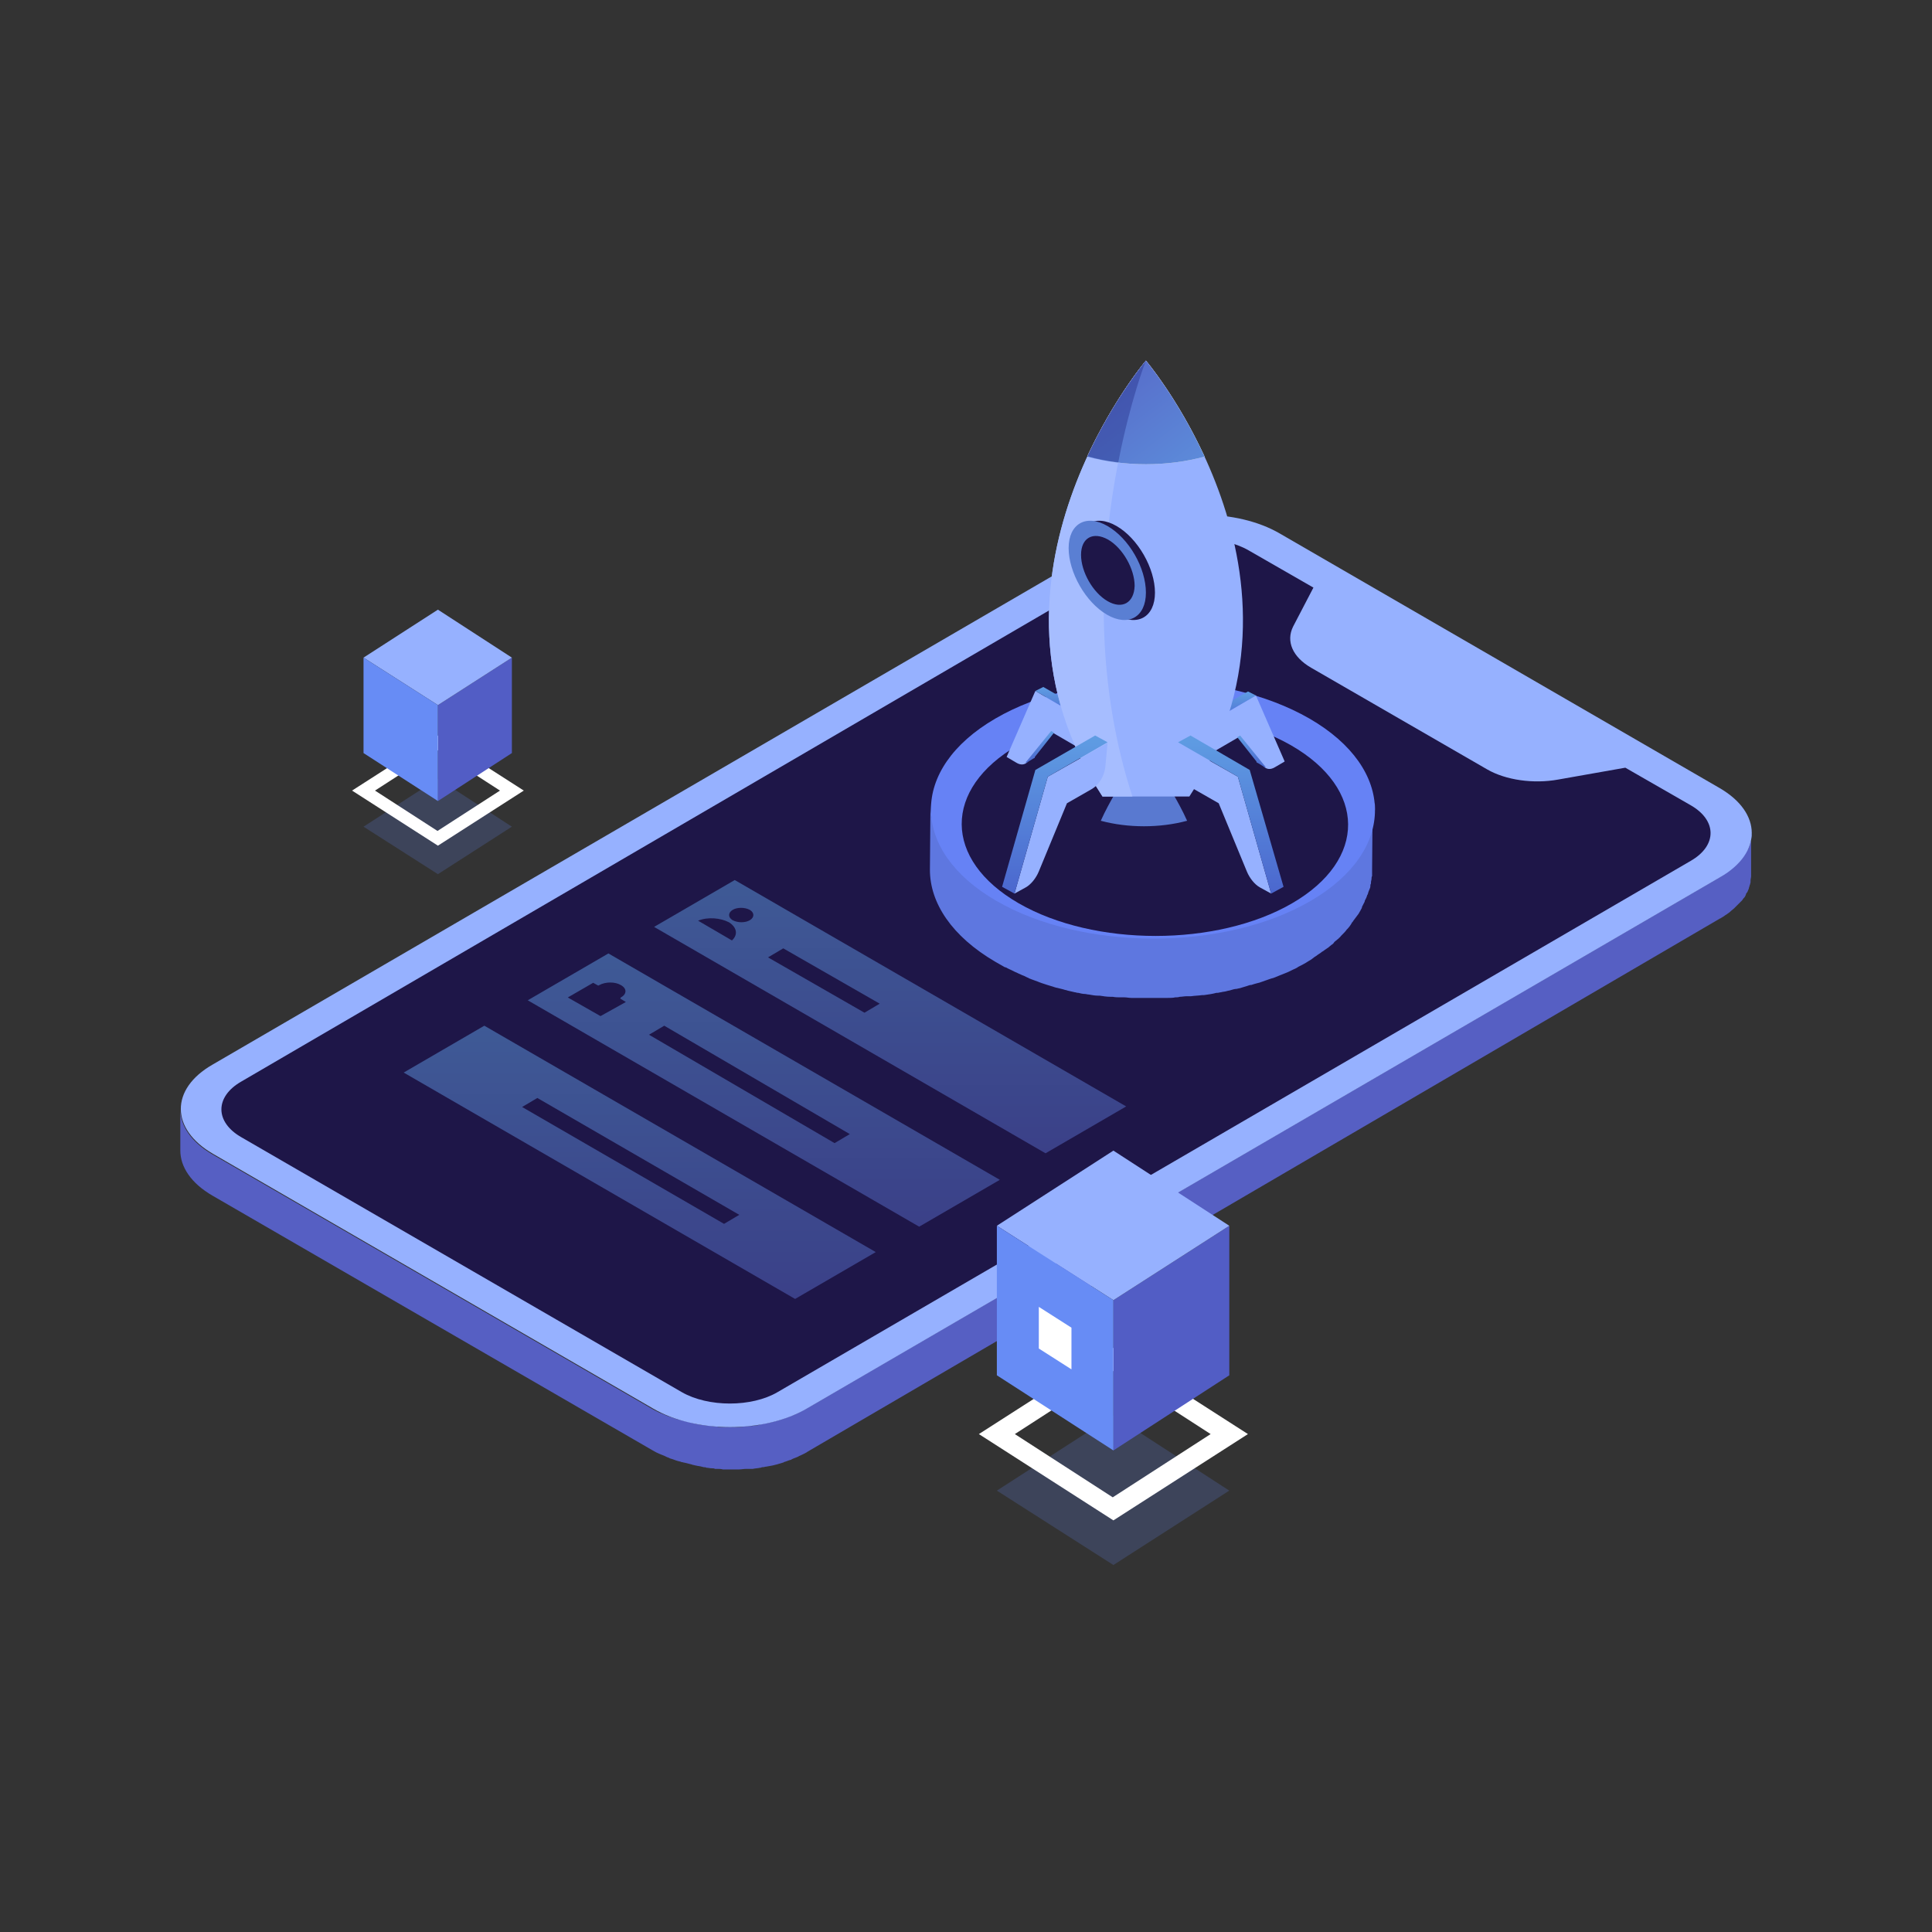
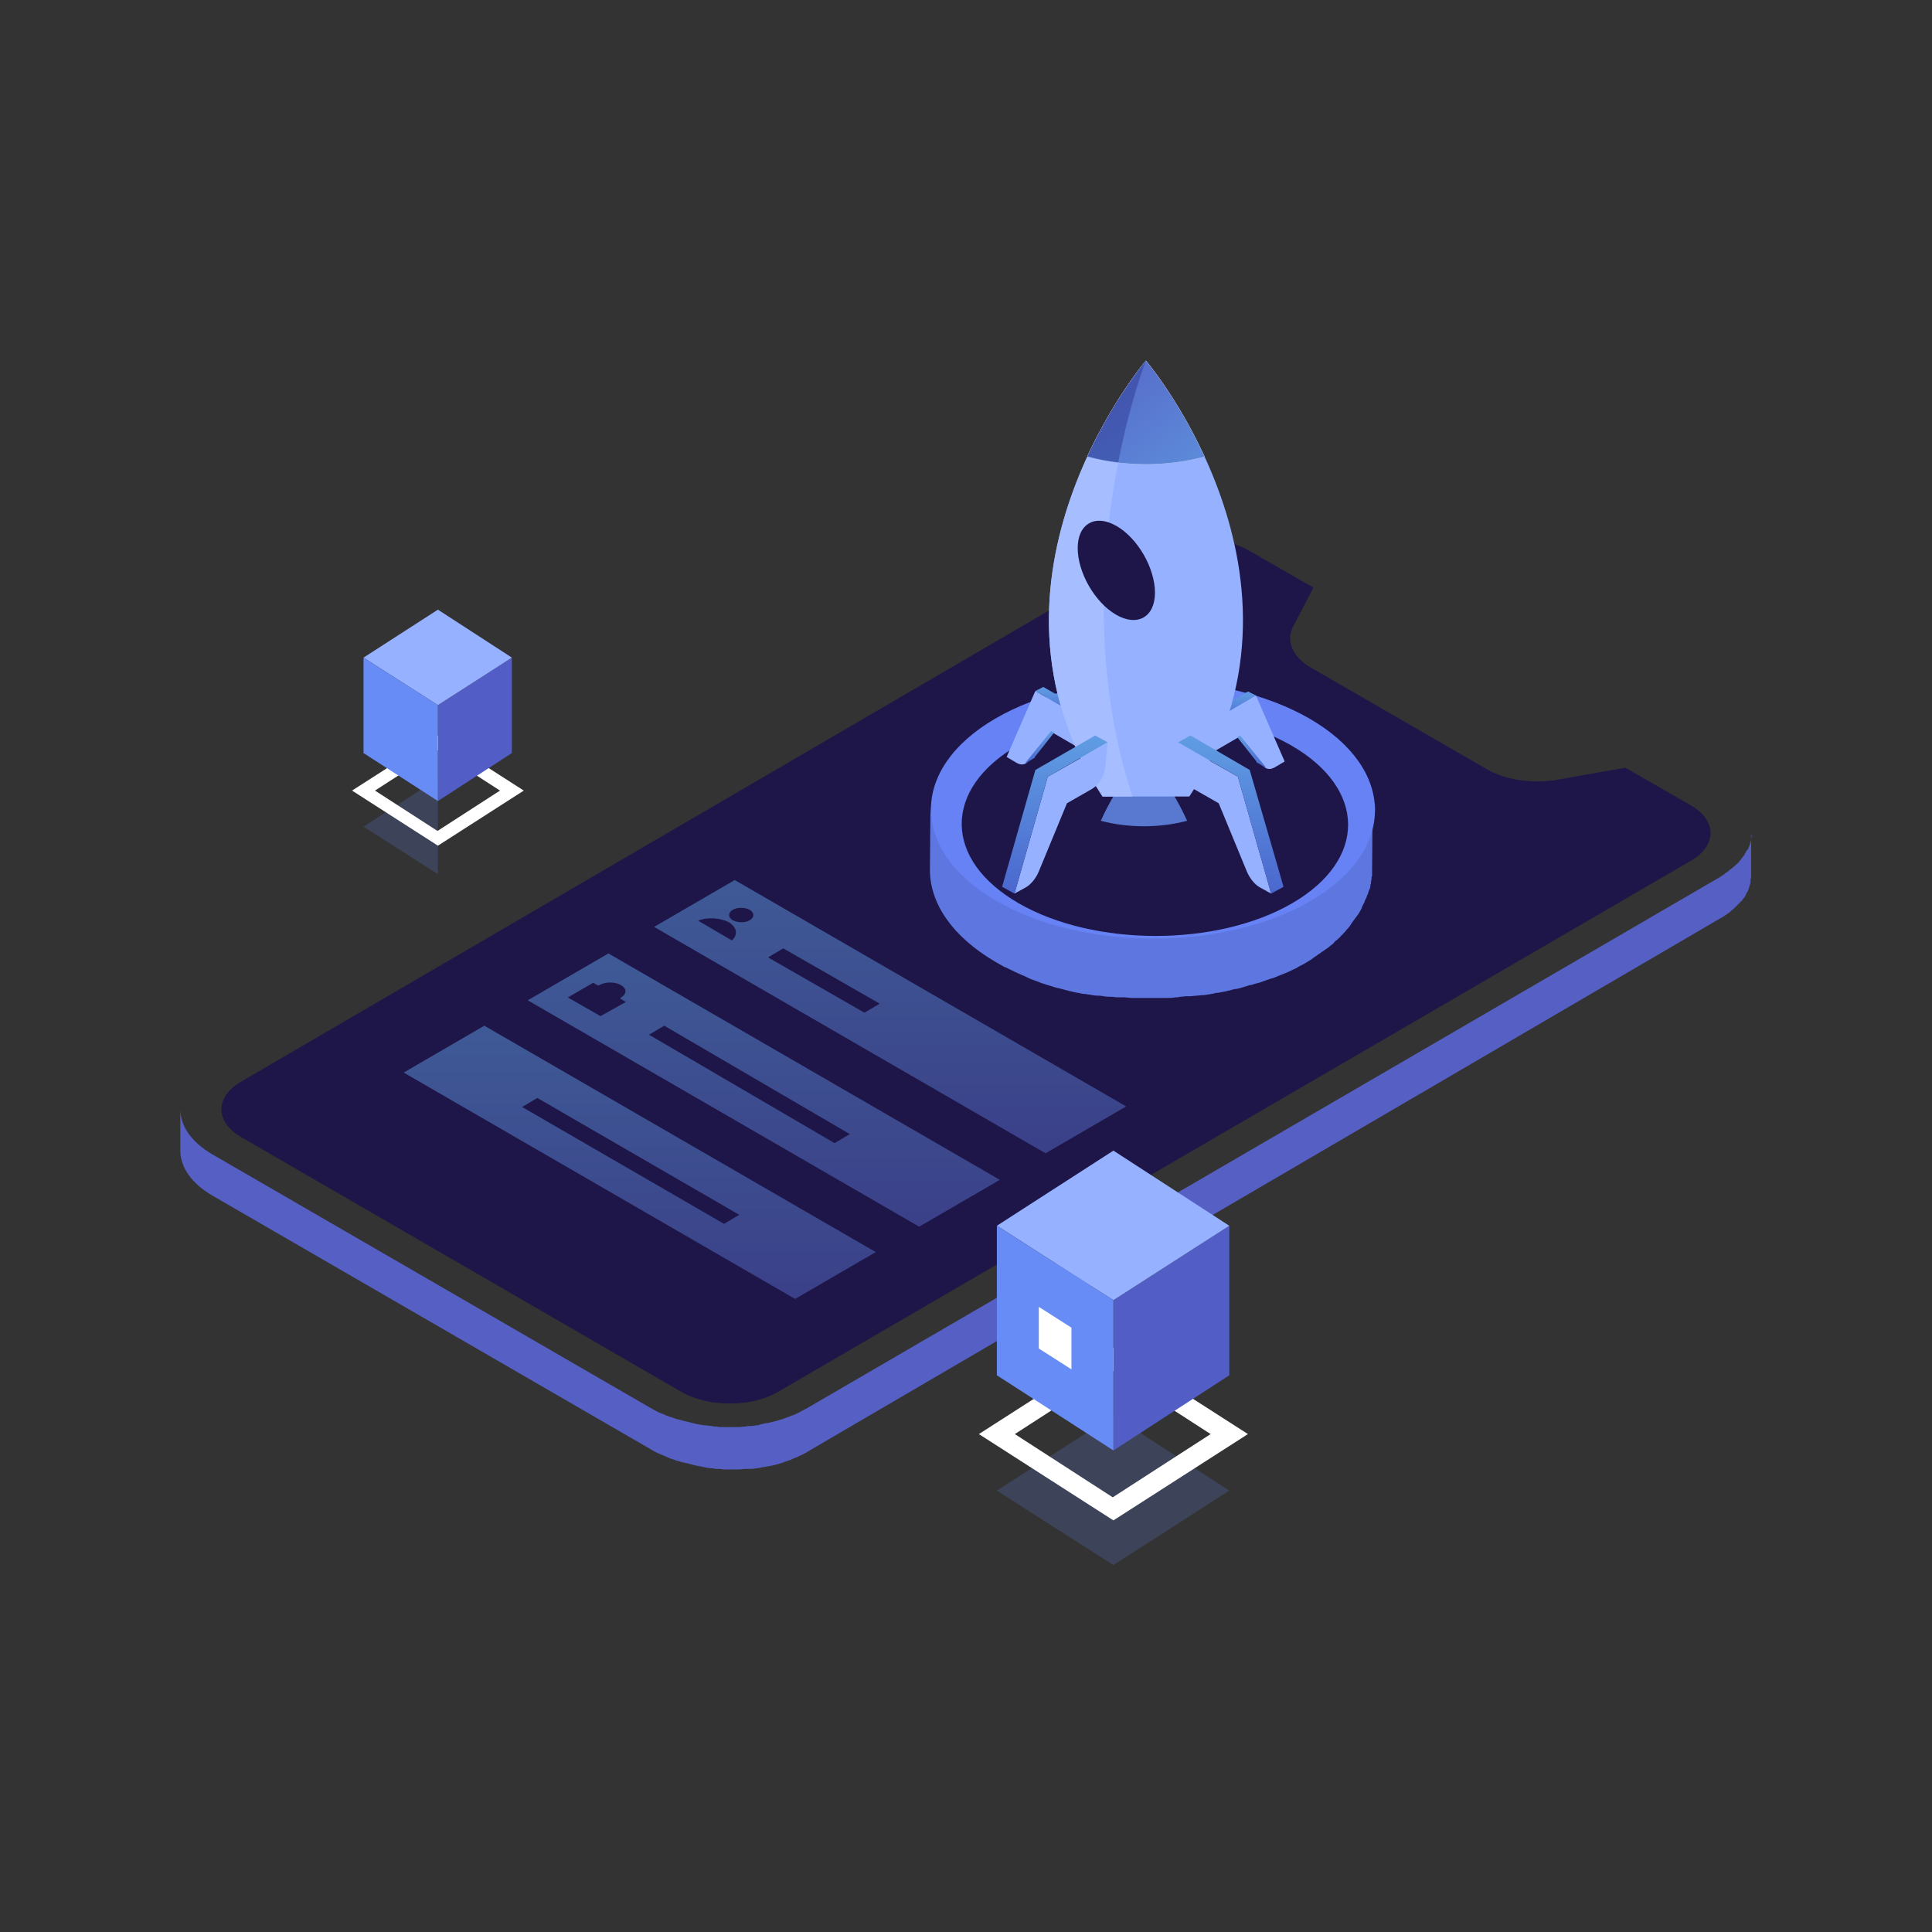
<svg xmlns="http://www.w3.org/2000/svg" width="225" height="225" viewBox="0 0 225 225" fill="none">
  <rect x="0" y="0" width="225" height="225" fill="#333333" stroke="none" />
  <path d="M203.934 97.69V97.755C203.934 97.887 203.869 98.018 203.869 98.084C203.803 98.216 203.803 98.347 203.737 98.479C203.672 98.676 203.606 98.873 203.475 99.005C203.475 99.005 203.475 99.07 203.409 99.07C203.277 99.268 203.212 99.465 203.08 99.662L203.015 99.728C202.883 99.925 202.752 100.057 202.621 100.254L202.555 100.32C202.424 100.517 202.226 100.648 202.029 100.846C201.898 100.977 201.767 101.043 201.635 101.174C201.504 101.24 201.373 101.372 201.307 101.437C201.176 101.569 200.978 101.635 200.847 101.766C200.716 101.898 200.519 101.963 200.387 102.095L94.042 163.965C93.78 164.096 93.451 164.294 93.188 164.425C93.123 164.491 93.057 164.491 92.926 164.557C92.663 164.688 92.4 164.82 92.138 164.885C92.072 164.885 92.072 164.885 92.006 164.951C91.678 165.083 91.415 165.148 91.087 165.28C90.889 165.346 90.627 165.411 90.43 165.477C90.233 165.543 90.101 165.543 89.904 165.609C89.641 165.674 89.444 165.74 89.182 165.74C88.985 165.806 88.853 165.806 88.656 165.872C88.591 165.872 88.525 165.872 88.459 165.937C88.196 166.003 87.868 166.003 87.605 166.069C87.54 166.069 87.408 166.069 87.342 166.069C87.145 166.069 87.014 166.069 86.817 166.135C86.554 166.135 86.226 166.2 85.963 166.2C85.766 166.2 85.569 166.2 85.438 166.2C85.175 166.2 84.978 166.2 84.715 166.2C84.518 166.2 84.321 166.2 84.124 166.2C83.927 166.2 83.664 166.2 83.467 166.135C83.27 166.135 83.073 166.135 82.876 166.069C82.679 166.069 82.482 166.003 82.219 166.003C82.022 166.003 81.825 165.937 81.628 165.937C81.431 165.872 81.168 165.872 80.971 165.806C80.774 165.74 80.642 165.74 80.445 165.674C80.183 165.609 79.92 165.543 79.657 165.477C79.46 165.411 79.329 165.411 79.132 165.346C79.066 165.346 78.935 165.28 78.869 165.28C78.606 165.214 78.344 165.083 78.081 165.017C78.015 165.017 77.949 164.951 77.884 164.951C77.621 164.885 77.424 164.754 77.227 164.688C77.096 164.622 77.03 164.622 76.898 164.557C76.57 164.425 76.242 164.228 75.979 164.096L24.744 134.443C22.248 132.997 21 131.09 21 129.184V133.983C21 135.89 22.248 137.797 24.744 139.243L75.979 168.896C76.307 169.093 76.57 169.225 76.898 169.356C77.03 169.422 77.096 169.422 77.227 169.488C77.424 169.554 77.621 169.685 77.818 169.751C77.884 169.751 77.884 169.751 77.949 169.817C78.015 169.817 78.081 169.882 78.146 169.882C78.409 169.948 78.672 170.08 78.935 170.145C79 170.145 79.132 170.211 79.197 170.211C79.263 170.211 79.329 170.277 79.394 170.277C79.526 170.277 79.591 170.343 79.723 170.343C79.986 170.408 80.248 170.474 80.511 170.54C80.577 170.54 80.642 170.606 80.708 170.606C80.84 170.606 80.905 170.671 81.037 170.671C81.234 170.737 81.496 170.737 81.694 170.803C81.759 170.803 81.891 170.869 81.956 170.869C82.088 170.869 82.153 170.869 82.285 170.934C82.482 170.934 82.679 171 82.942 171C83.073 171 83.138 171 83.27 171.066C83.336 171.066 83.467 171.066 83.533 171.066C83.73 171.066 83.993 171.066 84.189 171.132C84.321 171.132 84.387 171.132 84.518 171.132C84.584 171.132 84.715 171.132 84.781 171.132C85.043 171.132 85.24 171.132 85.503 171.132C85.635 171.132 85.766 171.132 85.832 171.132C85.897 171.132 85.963 171.132 86.029 171.132C86.291 171.132 86.62 171.066 86.883 171.066C87.014 171.066 87.145 171.066 87.211 171.066C87.277 171.066 87.342 171.066 87.408 171.066C87.474 171.066 87.605 171.066 87.671 171.066C87.934 171 88.262 171 88.525 170.934C88.591 170.934 88.656 170.934 88.722 170.869C88.787 170.869 88.787 170.869 88.853 170.869C88.985 170.869 89.116 170.803 89.247 170.803C89.51 170.737 89.707 170.737 89.97 170.671C90.167 170.606 90.298 170.606 90.495 170.54C90.692 170.474 90.955 170.408 91.152 170.343C91.218 170.343 91.218 170.343 91.284 170.277C91.546 170.211 91.809 170.08 92.072 170.014C92.138 170.014 92.138 170.014 92.203 169.948C92.466 169.817 92.729 169.751 92.991 169.619C93.057 169.554 93.123 169.554 93.254 169.488C93.517 169.356 93.845 169.225 94.108 169.028L200.322 106.96C200.387 106.96 200.453 106.895 200.453 106.895C200.584 106.829 200.65 106.763 200.781 106.697C200.913 106.566 201.11 106.5 201.241 106.369C201.373 106.303 201.504 106.171 201.57 106.106C201.701 105.974 201.832 105.908 201.964 105.777L202.029 105.711C202.161 105.58 202.358 105.382 202.489 105.251L202.555 105.185C202.621 105.119 202.752 104.988 202.818 104.922C202.883 104.856 202.949 104.791 203.015 104.659L203.08 104.593C203.212 104.462 203.277 104.33 203.343 104.133C203.343 104.067 203.409 104.002 203.409 104.002C203.409 104.002 203.409 103.936 203.475 103.936C203.54 103.804 203.606 103.607 203.672 103.476V103.41C203.737 103.278 203.737 103.147 203.803 103.015C203.803 102.95 203.869 102.818 203.869 102.752C203.869 102.687 203.869 102.687 203.869 102.621V102.555C203.869 102.358 203.934 102.226 203.934 102.029C203.934 101.963 203.934 101.963 203.934 101.898V97.098C204 97.229 204 97.427 203.934 97.69Z" fill="#565FC3" />
-   <path d="M200.257 91.772C205.249 94.665 205.249 99.333 200.323 102.16L93.978 164.031C89.051 166.923 80.972 166.923 76.046 164.031L24.811 134.378C19.819 131.485 19.819 126.816 24.745 123.989L131.09 62.119C136.017 59.226 144.03 59.226 149.022 62.119L200.257 91.772Z" fill="#96B1FF" />
  <path d="M90.559 162.124L196.904 100.254C199.992 98.478 199.992 95.52 196.839 93.745L189.285 89.405L181.468 90.786C178.578 91.312 175.359 90.852 173.192 89.602L152.698 77.767C150.53 76.518 149.742 74.677 150.596 72.968L152.961 68.431L145.407 64.092C142.32 62.316 137.262 62.316 134.175 64.092L28.092 125.962C25.005 127.737 25.005 130.696 28.158 132.471L79.393 162.124C82.48 163.899 87.538 163.899 90.559 162.124Z" fill="#1E1648" />
-   <path d="M50.999 101.805L42.336 96.275L50.999 90.689L59.613 96.275L50.999 101.805Z" fill="#678BF5" fill-opacity="0.2" />
+   <path d="M50.999 101.805L42.336 96.275L50.999 90.689L50.999 101.805Z" fill="#678BF5" fill-opacity="0.2" />
  <path d="M51 98.487L41 92.071L51 85.656L61 92.071L51 98.487ZM43.673 92.071L50.95 96.772L58.228 92.071L50.95 87.371L43.673 92.071Z" fill="white" />
  <path d="M59.614 87.702L51 93.288V82.116L59.614 76.586V87.702Z" fill="#525DC5" />
  <path d="M50.999 82.116L42.336 76.586L50.999 71L59.613 76.586L50.999 82.116Z" fill="#96B1FF" />
  <path d="M50.999 93.288L42.336 87.702V76.586L50.999 82.116V93.288Z" fill="#678CF5" />
  <path opacity="0.5" d="M85.569 102.489L76.176 107.946L121.762 134.312L131.155 128.855L85.569 102.489ZM85.24 109.524L81.299 107.223C82.416 106.763 83.927 106.894 84.912 107.42C85.832 108.012 85.963 108.867 85.24 109.524ZM87.342 107.157C86.817 107.486 85.897 107.486 85.306 107.157C84.781 106.829 84.781 106.303 85.306 105.974C85.832 105.645 86.751 105.645 87.342 105.974C87.868 106.303 87.868 106.829 87.342 107.157ZM100.677 117.94L89.444 111.497L91.218 110.445L102.45 116.888L100.677 117.94Z" fill="url(#paint0_linear_601_6243)" />
  <path opacity="0.5" d="M70.854 111.037L61.461 116.494L107.047 142.859L116.44 137.402L70.854 111.037ZM69.934 118.335L66.125 116.165L69.081 114.456L69.672 114.784L69.803 114.719C70.525 114.324 71.642 114.324 72.299 114.719C73.022 115.113 73.022 115.771 72.299 116.165L72.233 116.297L72.89 116.691L69.934 118.335ZM97.194 133.128L75.583 120.505L77.357 119.453L98.967 132.076L97.194 133.128Z" fill="url(#paint1_linear_601_6243)" />
  <path opacity="0.5" d="M56.405 119.453L47.012 124.91L92.597 151.275L101.991 145.818L56.405 119.453ZM84.321 142.531L60.806 128.921L62.579 127.869L86.095 141.479L84.321 142.531Z" fill="url(#paint2_linear_601_6243)" />
  <path d="M160.123 93.796C160.123 93.928 160.123 94.059 160.123 94.191C160.123 94.323 160.123 94.388 160.057 94.52C160.057 94.651 159.991 94.783 159.991 94.914C159.991 95.046 159.926 95.112 159.926 95.243C159.926 95.374 159.86 95.506 159.86 95.638C159.86 95.769 159.794 95.835 159.729 95.966C159.663 96.098 159.663 96.229 159.597 96.361C159.532 96.492 159.532 96.558 159.466 96.689C159.4 96.821 159.335 96.953 159.269 97.084C159.203 97.216 159.138 97.281 159.138 97.413C159.072 97.544 159.006 97.676 158.94 97.807C158.875 97.939 158.809 98.004 158.743 98.136C158.678 98.267 158.546 98.465 158.481 98.596C158.415 98.662 158.349 98.793 158.284 98.859C158.152 99.056 158.021 99.188 157.889 99.385C157.824 99.451 157.758 99.517 157.692 99.648C157.692 99.714 157.627 99.714 157.627 99.78C157.495 99.977 157.364 100.108 157.233 100.306C157.167 100.371 157.167 100.371 157.101 100.437C156.904 100.634 156.773 100.832 156.576 101.029C156.51 101.095 156.51 101.095 156.444 101.16C156.313 101.292 156.182 101.423 155.985 101.555C155.853 101.686 155.722 101.752 155.59 101.884C155.459 102.015 155.328 102.081 155.262 102.212C155.131 102.344 154.999 102.41 154.868 102.541C154.737 102.607 154.605 102.738 154.474 102.804C154.342 102.936 154.211 103.001 154.014 103.133C153.883 103.199 153.751 103.33 153.62 103.396C153.489 103.527 153.291 103.593 153.16 103.725C152.963 103.856 152.766 103.988 152.569 104.119C152.175 104.316 151.781 104.579 151.387 104.777C151.255 104.842 151.124 104.908 151.058 104.974C150.73 105.105 150.401 105.303 150.073 105.434C149.942 105.5 149.876 105.566 149.744 105.566C149.35 105.763 148.891 105.894 148.431 106.092C148.365 106.092 148.299 106.157 148.168 106.157C147.774 106.289 147.445 106.42 147.051 106.552C146.92 106.618 146.723 106.683 146.592 106.683C146.395 106.749 146.197 106.815 145.935 106.881C145.738 106.946 145.606 107.012 145.409 107.012C145.212 107.078 144.949 107.144 144.752 107.209C144.555 107.275 144.424 107.275 144.227 107.341C144.03 107.407 143.767 107.472 143.57 107.472C143.373 107.538 143.176 107.538 143.045 107.604C142.847 107.67 142.585 107.67 142.388 107.735C142.191 107.801 142.059 107.801 141.862 107.801C141.402 107.867 140.877 107.998 140.417 108.064C140.351 108.064 140.286 108.064 140.22 108.064C139.76 108.13 139.366 108.196 138.906 108.196C138.709 108.196 138.578 108.261 138.381 108.261C138.118 108.261 137.855 108.327 137.527 108.327C137.33 108.327 137.199 108.327 137.001 108.393C136.739 108.393 136.41 108.393 136.148 108.459C136.016 108.459 135.819 108.459 135.688 108.459C135.425 108.459 135.162 108.459 134.9 108.459C134.702 108.459 134.571 108.459 134.374 108.459C134.111 108.459 133.849 108.459 133.586 108.459C133.454 108.459 133.257 108.459 133.126 108.459C132.863 108.459 132.601 108.459 132.403 108.459C132.206 108.459 132.075 108.459 131.878 108.459C131.615 108.459 131.353 108.393 131.09 108.393C130.958 108.393 130.761 108.393 130.63 108.393C130.302 108.393 129.973 108.327 129.645 108.327C129.579 108.327 129.448 108.327 129.382 108.327C128.988 108.261 128.528 108.196 128.134 108.196C128.068 108.196 128.003 108.196 127.937 108.13C127.608 108.064 127.214 107.998 126.886 107.998C126.755 107.998 126.623 107.933 126.426 107.933C126.163 107.867 125.901 107.867 125.638 107.801C125.507 107.801 125.375 107.735 125.244 107.735C124.981 107.67 124.653 107.604 124.39 107.538C124.258 107.472 124.061 107.472 123.93 107.407C123.667 107.341 123.405 107.275 123.142 107.209C123.01 107.144 122.879 107.144 122.682 107.078C122.288 106.946 121.894 106.815 121.434 106.683C121.368 106.683 121.303 106.618 121.237 106.618C120.777 106.486 120.317 106.289 119.858 106.092C119.66 106.026 119.463 105.96 119.332 105.894C119.201 105.829 119.069 105.763 118.872 105.697C118.675 105.631 118.478 105.5 118.281 105.434C118.15 105.368 118.018 105.303 117.887 105.237C117.69 105.105 117.427 105.04 117.23 104.908C117.099 104.842 117.033 104.777 116.902 104.777C116.573 104.579 116.245 104.448 115.982 104.251C110.859 101.292 108.363 97.413 108.363 93.534L108.297 101.292C108.297 105.171 110.859 109.05 115.916 112.009C116.245 112.206 116.508 112.338 116.836 112.535C116.967 112.601 117.033 112.667 117.164 112.667C117.361 112.798 117.559 112.864 117.821 112.995C117.953 113.061 118.084 113.127 118.215 113.193C118.412 113.258 118.61 113.39 118.807 113.456C118.938 113.521 119.069 113.587 119.266 113.653C119.398 113.719 119.529 113.784 119.66 113.85C119.726 113.85 119.726 113.85 119.792 113.916C120.252 114.113 120.711 114.245 121.171 114.442C121.237 114.442 121.303 114.508 121.368 114.508C121.762 114.639 122.157 114.771 122.616 114.902C122.682 114.902 122.748 114.968 122.813 114.968C122.879 114.968 122.945 115.034 123.076 115.034C123.339 115.099 123.602 115.165 123.864 115.231C123.996 115.297 124.193 115.297 124.324 115.362C124.587 115.428 124.915 115.494 125.178 115.56C125.309 115.56 125.375 115.625 125.507 115.625H125.572C125.835 115.691 126.098 115.757 126.36 115.757C126.492 115.757 126.623 115.823 126.82 115.823C127.149 115.888 127.543 115.954 127.871 115.954C127.937 115.954 128.003 115.954 128.068 115.954C128.462 116.02 128.922 116.086 129.316 116.086C129.382 116.086 129.513 116.086 129.579 116.086C129.907 116.151 130.236 116.151 130.564 116.151C130.696 116.151 130.827 116.151 130.958 116.151C131.221 116.151 131.484 116.217 131.747 116.217C131.944 116.217 132.075 116.217 132.272 116.217C132.535 116.217 132.798 116.217 132.995 116.217H133.06C133.192 116.217 133.323 116.217 133.454 116.217C133.717 116.217 133.98 116.217 134.243 116.217C134.44 116.217 134.571 116.217 134.768 116.217C135.031 116.217 135.294 116.217 135.556 116.217C135.622 116.217 135.622 116.217 135.688 116.217C135.819 116.217 135.951 116.217 136.016 116.217C136.279 116.217 136.607 116.217 136.87 116.151C137.067 116.151 137.199 116.151 137.396 116.086C137.658 116.086 137.921 116.02 138.249 116.02C138.315 116.02 138.447 116.02 138.512 116.02C138.578 116.02 138.644 116.02 138.709 116.02C139.169 115.954 139.563 115.954 140.023 115.888C140.089 115.888 140.154 115.888 140.22 115.888C140.68 115.823 141.205 115.757 141.665 115.625C141.731 115.625 141.731 115.625 141.797 115.625C141.928 115.625 142.059 115.56 142.191 115.56C142.388 115.494 142.65 115.494 142.847 115.428C143.045 115.362 143.242 115.362 143.373 115.297C143.57 115.231 143.833 115.165 144.03 115.165C144.227 115.099 144.424 115.099 144.555 115.034C144.752 114.968 145.015 114.902 145.212 114.836C145.409 114.771 145.541 114.705 145.738 114.705C145.935 114.639 146.132 114.573 146.395 114.508C146.46 114.508 146.592 114.442 146.657 114.442C146.723 114.442 146.789 114.376 146.854 114.376C147.248 114.245 147.577 114.113 147.971 113.982C148.037 113.982 148.102 113.916 148.234 113.916C148.694 113.719 149.088 113.587 149.547 113.39C149.679 113.324 149.744 113.324 149.876 113.258C150.204 113.127 150.533 112.93 150.861 112.798C150.992 112.732 151.124 112.667 151.19 112.601C151.584 112.404 151.978 112.206 152.372 111.943C152.503 111.878 152.569 111.812 152.7 111.746C152.766 111.68 152.897 111.615 152.963 111.549C153.094 111.417 153.292 111.352 153.423 111.22C153.554 111.154 153.686 111.023 153.817 110.957C153.948 110.826 154.145 110.76 154.277 110.628C154.408 110.563 154.54 110.431 154.671 110.365C154.802 110.234 154.934 110.168 155.065 110.037C155.196 109.971 155.328 109.839 155.393 109.708C155.525 109.576 155.656 109.511 155.788 109.379C155.853 109.313 155.919 109.313 155.919 109.248C156.05 109.182 156.116 109.05 156.182 108.985C156.247 108.919 156.247 108.919 156.313 108.853C156.51 108.656 156.707 108.459 156.839 108.261C156.904 108.196 156.904 108.196 156.97 108.13C157.101 107.998 157.233 107.801 157.364 107.604C157.364 107.538 157.43 107.538 157.43 107.472C157.43 107.472 157.43 107.407 157.495 107.407C157.561 107.341 157.561 107.275 157.627 107.209C157.758 107.012 157.889 106.881 158.021 106.683C158.087 106.618 158.152 106.486 158.218 106.42C158.284 106.289 158.415 106.092 158.481 105.96C158.481 105.894 158.546 105.894 158.546 105.829C158.612 105.763 158.612 105.697 158.612 105.631C158.678 105.5 158.743 105.368 158.809 105.237C158.875 105.105 158.94 105.04 158.94 104.908C159.006 104.777 159.072 104.645 159.138 104.514C159.138 104.448 159.203 104.382 159.203 104.316C159.203 104.251 159.269 104.185 159.269 104.185C159.335 104.053 159.335 103.922 159.4 103.79C159.466 103.659 159.466 103.593 159.532 103.462C159.597 103.33 159.597 103.199 159.597 103.067C159.597 103.001 159.663 102.936 159.663 102.87C159.663 102.804 159.663 102.804 159.663 102.738C159.663 102.607 159.729 102.475 159.729 102.344C159.729 102.212 159.729 102.147 159.794 102.015C159.794 101.884 159.794 101.752 159.794 101.621C159.794 101.555 159.794 101.489 159.794 101.423C159.794 101.358 159.794 101.292 159.794 101.226L159.86 93.468C160.123 93.534 160.123 93.665 160.123 93.796Z" fill="#5E77E0" />
  <path d="M152.501 83.685C162.617 89.537 162.683 99.07 152.633 104.922C142.583 110.774 126.161 110.774 116.046 104.922C105.93 99.07 105.865 89.537 115.915 83.685C125.964 77.834 142.32 77.834 152.501 83.685Z" fill="#6682F5" />
  <path d="M150.362 86.802C159.165 91.871 159.222 100.129 150.476 105.198C141.731 110.267 127.441 110.267 118.638 105.198C109.835 100.129 109.778 91.871 118.524 86.802C127.269 81.733 141.502 81.733 150.362 86.802Z" fill="#1E1648" />
  <path d="M146.263 80.989L149.613 88.682L148.497 89.339C147.971 89.668 147.511 89.602 147.183 89.274L144.358 85.789L141.534 87.433L140.352 84.474L146.263 80.989Z" fill="#96B1FF" />
  <path d="M141.532 87.367L140.678 86.907L139.496 83.882L140.35 84.408L141.532 87.367Z" fill="#001D2E" />
  <path d="M147.378 89.405L146.524 88.879C146.458 88.879 146.458 88.813 146.393 88.813C146.327 88.813 146.327 88.748 146.327 88.682L144.094 85.855L144.422 85.657L147.247 89.142L147.312 89.208C147.312 89.208 147.312 89.208 147.378 89.274C147.312 89.405 147.312 89.405 147.378 89.405Z" fill="url(#paint3_linear_601_6243)" />
  <path d="M145.342 80.529L139.496 83.882L140.35 84.408L146.262 80.989L145.342 80.529Z" fill="url(#paint4_linear_601_6243)" />
  <path d="M120.58 80.463L117.23 88.156L118.347 88.813C118.873 89.142 119.332 89.076 119.661 88.748L122.485 85.263L125.31 86.907L126.492 83.948L120.58 80.463Z" fill="#96B1FF" />
  <path d="M125.309 86.841L126.163 86.381L127.345 83.356L126.491 83.882L125.309 86.841Z" fill="#001D2E" />
  <path d="M119.465 88.879L120.319 88.353C120.384 88.353 120.384 88.287 120.45 88.287C120.516 88.287 120.516 88.222 120.516 88.156L122.749 85.329L122.421 85.131L119.596 88.616L119.531 88.682C119.531 88.682 119.531 88.682 119.465 88.748C119.531 88.879 119.531 88.879 119.465 88.879Z" fill="url(#paint5_linear_601_6243)" />
  <path d="M121.502 80.003L127.348 83.356L126.494 83.882L120.582 80.463L121.502 80.003Z" fill="url(#paint6_linear_601_6243)" />
  <path d="M129.841 92.43C129.316 93.35 128.725 94.402 128.199 95.586C131.352 96.44 135.096 96.44 138.249 95.586C137.724 94.402 137.132 93.35 136.607 92.43H129.841Z" fill="#5979D0" />
  <path d="M133.455 42C133.455 42 111.845 67.445 128.397 92.758H133.389H133.455H133.521H138.513C155.066 67.445 133.455 42 133.455 42Z" fill="#96B1FF" />
  <path d="M140.288 53.177C135.952 54.361 130.96 54.361 126.625 53.177C129.778 46.339 133.456 42 133.456 42C133.456 42 137.135 46.339 140.288 53.177Z" fill="url(#paint7_linear_601_6243)" />
  <path d="M128.397 92.758H131.879C123.537 67.182 133.455 42 133.455 42C133.455 42 111.845 67.445 128.397 92.758Z" fill="#A6BDFF" />
  <path d="M133.456 42C133.391 42.132 131.617 46.734 130.238 53.835C128.99 53.703 127.807 53.44 126.625 53.112C129.778 46.405 133.391 42.132 133.456 42Z" fill="url(#paint8_linear_601_6243)" />
  <path d="M144.162 90.457L148.037 104.067L146.724 103.344C146.132 103.015 145.541 102.292 145.213 101.503L141.929 93.547L139.17 91.969C138.185 91.443 137.593 90.391 137.462 89.339L137.199 86.512L144.162 90.457Z" fill="#96B1FF" />
  <path d="M145.541 89.668L138.644 85.657L137.199 86.447L144.162 90.457L148.037 104.067L149.482 103.278L145.541 89.668Z" fill="url(#paint9_linear_601_6243)" />
  <path d="M122.024 90.457L118.148 104.067L119.462 103.344C120.053 103.015 120.644 102.292 120.973 101.503L124.257 93.547L127.016 91.969C128.001 91.443 128.592 90.391 128.724 89.339L128.987 86.512L122.024 90.457Z" fill="#96B1FF" />
  <path d="M127.541 85.657L120.579 89.668L116.703 103.278L118.148 104.067L122.024 90.457L128.986 86.447L127.541 85.657Z" fill="url(#paint10_linear_601_6243)" />
  <path d="M140.284 53.177C135.948 54.361 130.956 54.361 126.621 53.177C129.774 46.339 133.452 42 133.452 42C133.452 42 137.131 46.339 140.284 53.177Z" fill="url(#paint11_linear_601_6243)" />
  <path opacity="0.33" d="M133.452 42C133.387 42.132 131.613 46.734 130.234 53.835C128.986 53.703 127.803 53.44 126.621 53.112C129.774 46.405 133.387 42.132 133.452 42Z" fill="#161C75" />
  <path d="M130.04 61.264C127.544 59.818 125.508 61.002 125.508 63.829C125.508 66.656 127.478 70.141 129.974 71.587C132.47 73.034 134.507 71.85 134.507 69.023C134.507 66.196 132.536 62.711 130.04 61.264Z" fill="#1E1648" />
-   <path d="M128.985 61.264C126.489 59.818 124.453 61.002 124.453 63.829C124.453 66.656 126.424 70.141 128.92 71.587C131.416 73.034 133.452 71.85 133.452 69.023C133.452 66.13 131.481 62.711 128.985 61.264Z" fill="#5A7FD3" />
  <path d="M128.986 70.009C127.278 69.023 125.898 66.59 125.898 64.618C125.898 62.645 127.278 61.856 129.051 62.843C130.759 63.829 132.139 66.261 132.139 68.234C132.073 70.207 130.693 70.996 128.986 70.009Z" fill="#1E1648" />
  <path d="M129.667 182.262L116.094 173.597L129.667 164.846L143.162 173.597L129.667 182.262Z" fill="#678BF5" fill-opacity="0.2" />
  <path d="M129.667 177.063L114 167.012L129.667 156.961L145.334 167.012L129.667 177.063ZM118.188 167.012L129.589 174.377L140.99 167.012L129.589 159.647L118.188 167.012Z" fill="white" />
  <path d="M143.163 160.167L129.668 168.919V151.416L143.163 142.752V160.167Z" fill="#525DC5" />
  <path d="M129.667 151.416L116.094 142.751L129.667 134L143.162 142.751L129.667 151.416Z" fill="#96B1FF" />
  <path d="M129.667 168.919L116.094 160.167V142.752L129.667 151.416V168.919Z" fill="#678CF5" />
  <path d="M124.781 159.474L120.98 157.048V152.196L124.781 154.622V159.474Z" fill="white" />
  <defs>
    <linearGradient id="paint0_linear_601_6243" x1="103.665" y1="102.489" x2="103.665" y2="134.312" gradientUnits="userSpaceOnUse">
      <stop stop-color="#5F9EE4" />
      <stop offset="1" stop-color="#576AC8" />
    </linearGradient>
    <linearGradient id="paint1_linear_601_6243" x1="88.95" y1="111.037" x2="88.95" y2="142.859" gradientUnits="userSpaceOnUse">
      <stop stop-color="#5F9EE4" />
      <stop offset="1" stop-color="#576AC8" />
    </linearGradient>
    <linearGradient id="paint2_linear_601_6243" x1="74.501" y1="119.453" x2="74.501" y2="151.275" gradientUnits="userSpaceOnUse">
      <stop stop-color="#5F9EE4" />
      <stop offset="1" stop-color="#576AC8" />
    </linearGradient>
    <linearGradient id="paint3_linear_601_6243" x1="145.736" y1="85.657" x2="145.736" y2="89.405" gradientUnits="userSpaceOnUse">
      <stop stop-color="#5F9DE3" />
      <stop offset="1" stop-color="#4B67CE" />
    </linearGradient>
    <linearGradient id="paint4_linear_601_6243" x1="142.879" y1="80.529" x2="142.879" y2="84.408" gradientUnits="userSpaceOnUse">
      <stop stop-color="#5F9DE3" />
      <stop offset="1" stop-color="#4B67CE" />
    </linearGradient>
    <linearGradient id="paint5_linear_601_6243" x1="121.107" y1="85.131" x2="121.107" y2="88.879" gradientUnits="userSpaceOnUse">
      <stop stop-color="#5F9DE3" />
      <stop offset="1" stop-color="#4B67CE" />
    </linearGradient>
    <linearGradient id="paint6_linear_601_6243" x1="123.965" y1="80.003" x2="123.965" y2="83.882" gradientUnits="userSpaceOnUse">
      <stop stop-color="#5F9DE3" />
      <stop offset="1" stop-color="#4B67CE" />
    </linearGradient>
    <linearGradient id="paint7_linear_601_6243" x1="126.662" y1="48.02" x2="140.299" y2="48.02" gradientUnits="userSpaceOnUse">
      <stop offset="0.038" stop-color="#FFFDF5" />
      <stop offset="1" stop-color="#EFEBDA" />
    </linearGradient>
    <linearGradient id="paint8_linear_601_6243" x1="126.662" y1="47.924" x2="133.475" y2="47.924" gradientUnits="userSpaceOnUse">
      <stop stop-color="#EFEBDA" />
      <stop offset="1" stop-color="#DDD7BF" />
    </linearGradient>
    <linearGradient id="paint9_linear_601_6243" x1="143.341" y1="85.657" x2="143.341" y2="104.067" gradientUnits="userSpaceOnUse">
      <stop stop-color="#5F9DE3" />
      <stop offset="1" stop-color="#4B67CE" />
    </linearGradient>
    <linearGradient id="paint10_linear_601_6243" x1="122.845" y1="85.657" x2="122.845" y2="104.067" gradientUnits="userSpaceOnUse">
      <stop stop-color="#5F9DE3" />
      <stop offset="1" stop-color="#4B67CE" />
    </linearGradient>
    <linearGradient id="paint11_linear_601_6243" x1="143.203" y1="64.957" x2="129.121" y2="46.34" gradientUnits="userSpaceOnUse">
      <stop stop-color="#60A2E6" />
      <stop offset="1" stop-color="#5871CC" />
    </linearGradient>
  </defs>
</svg>